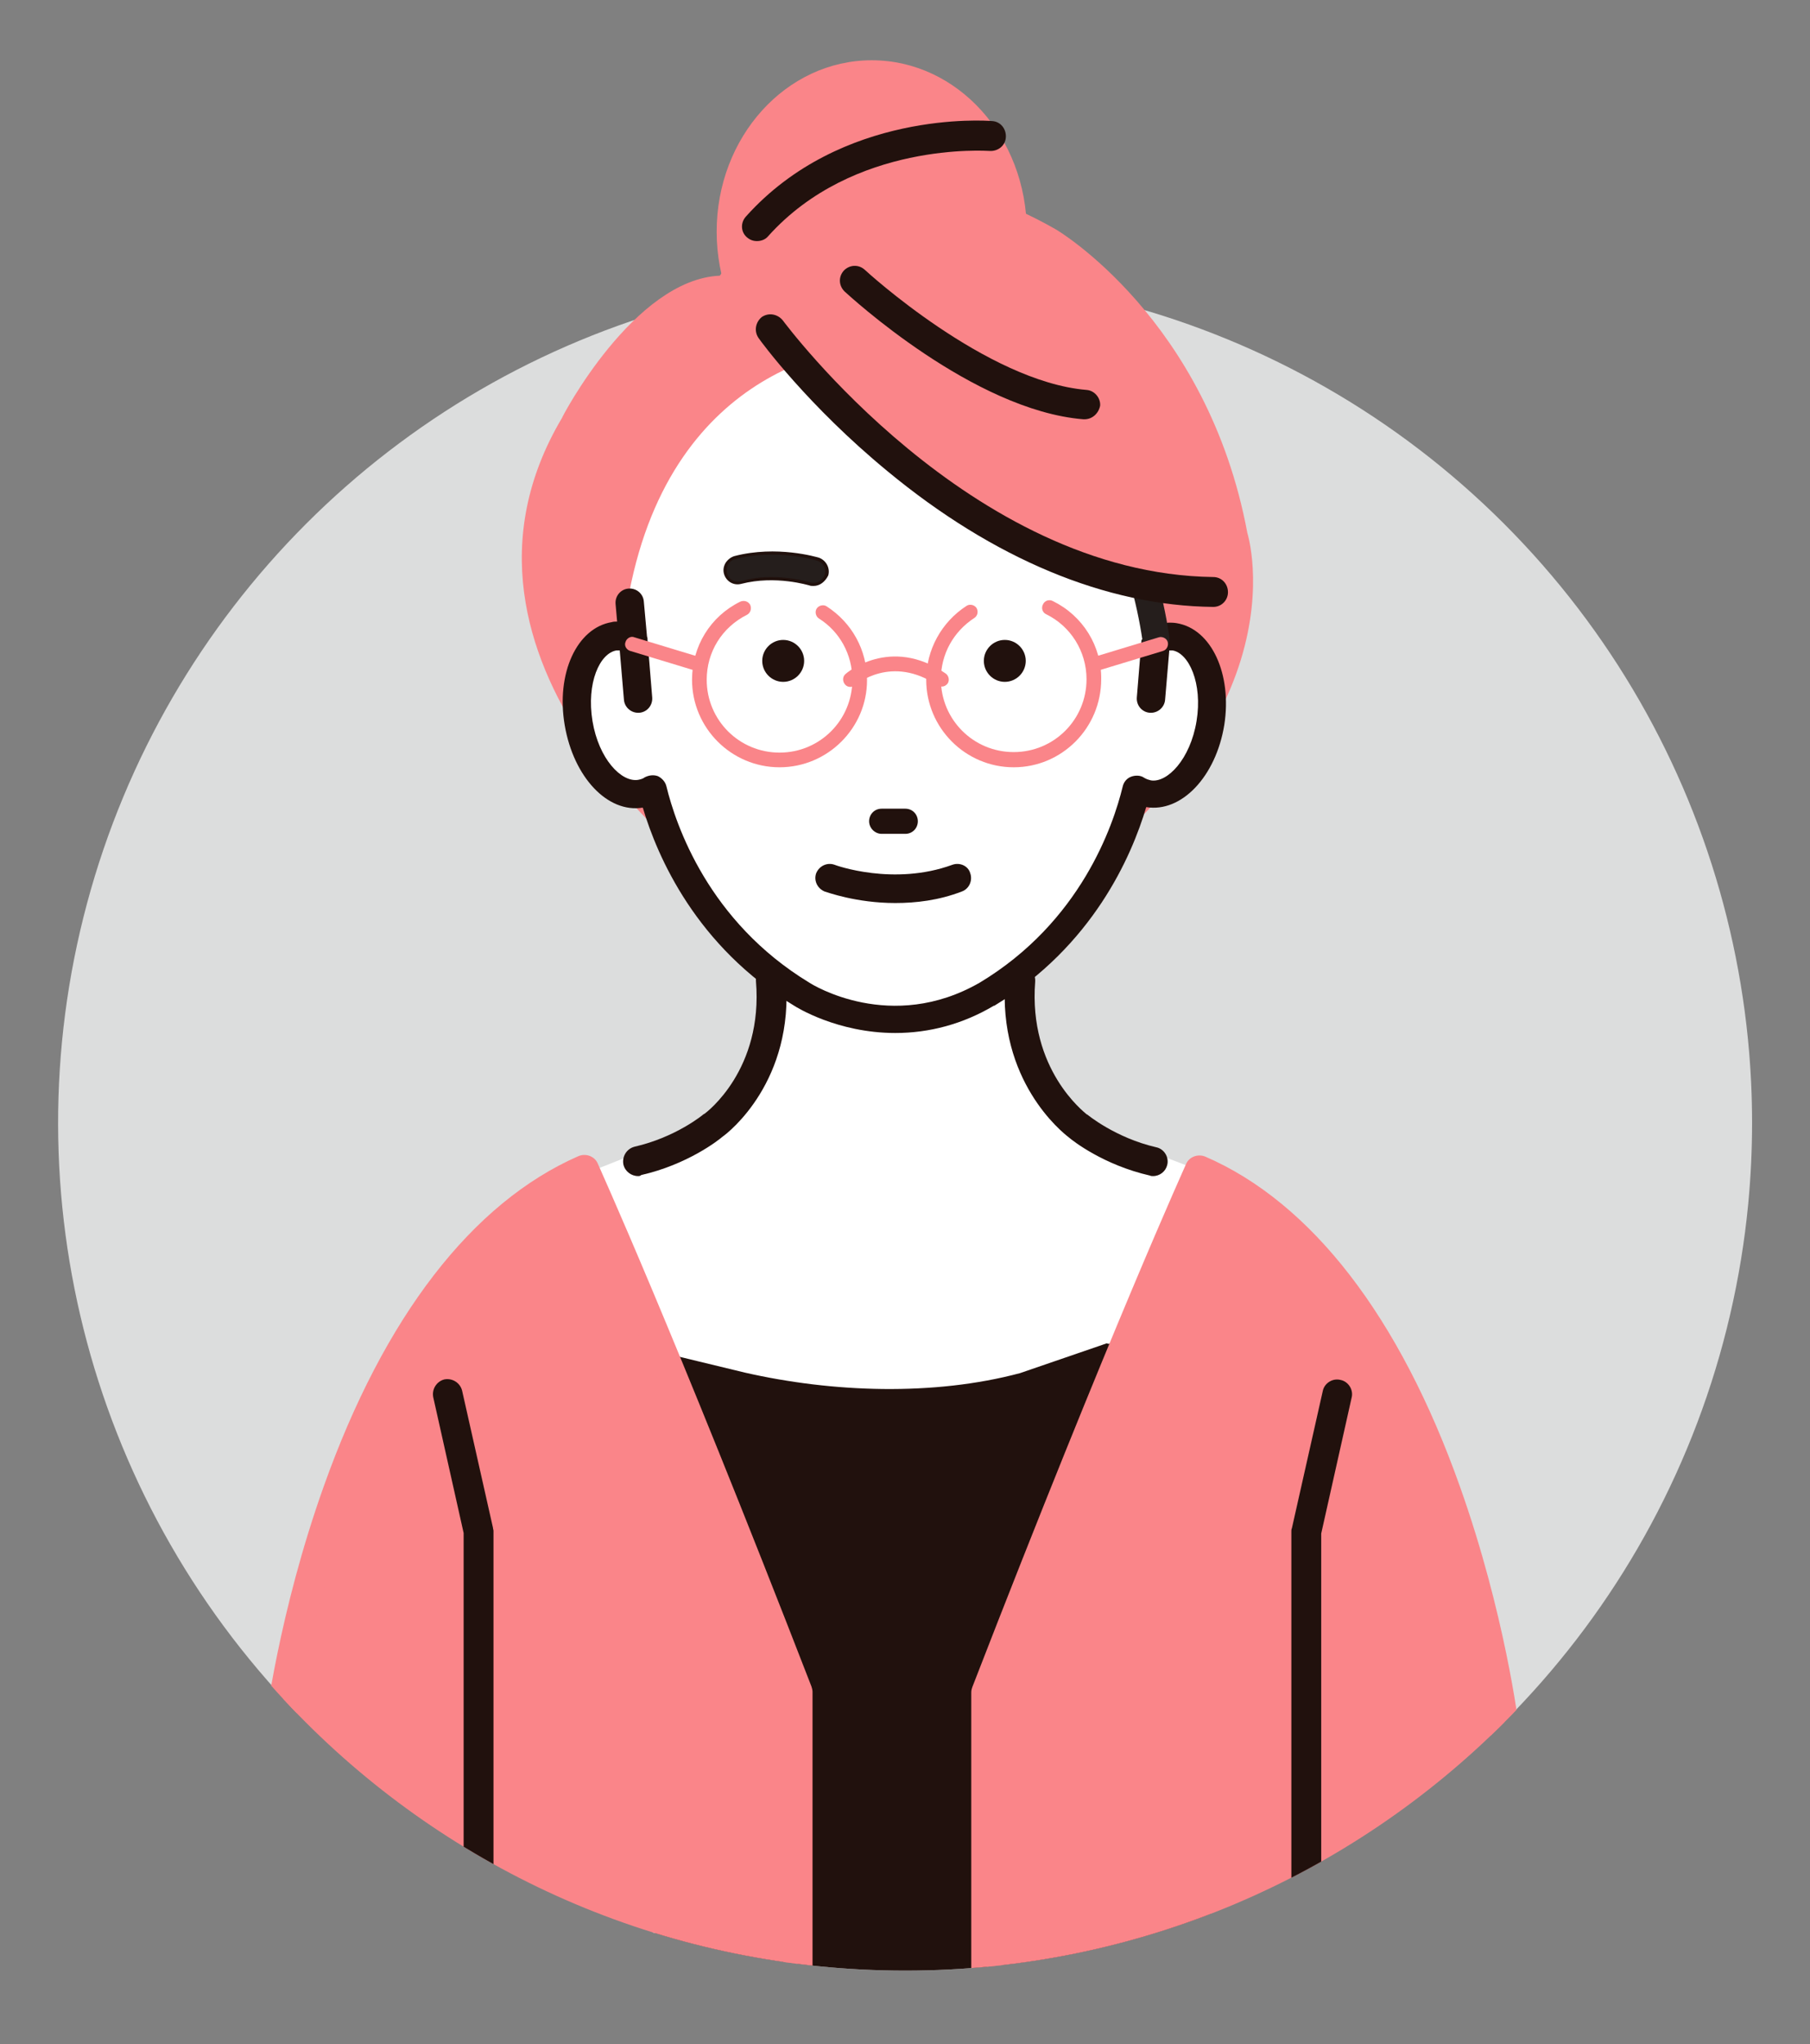
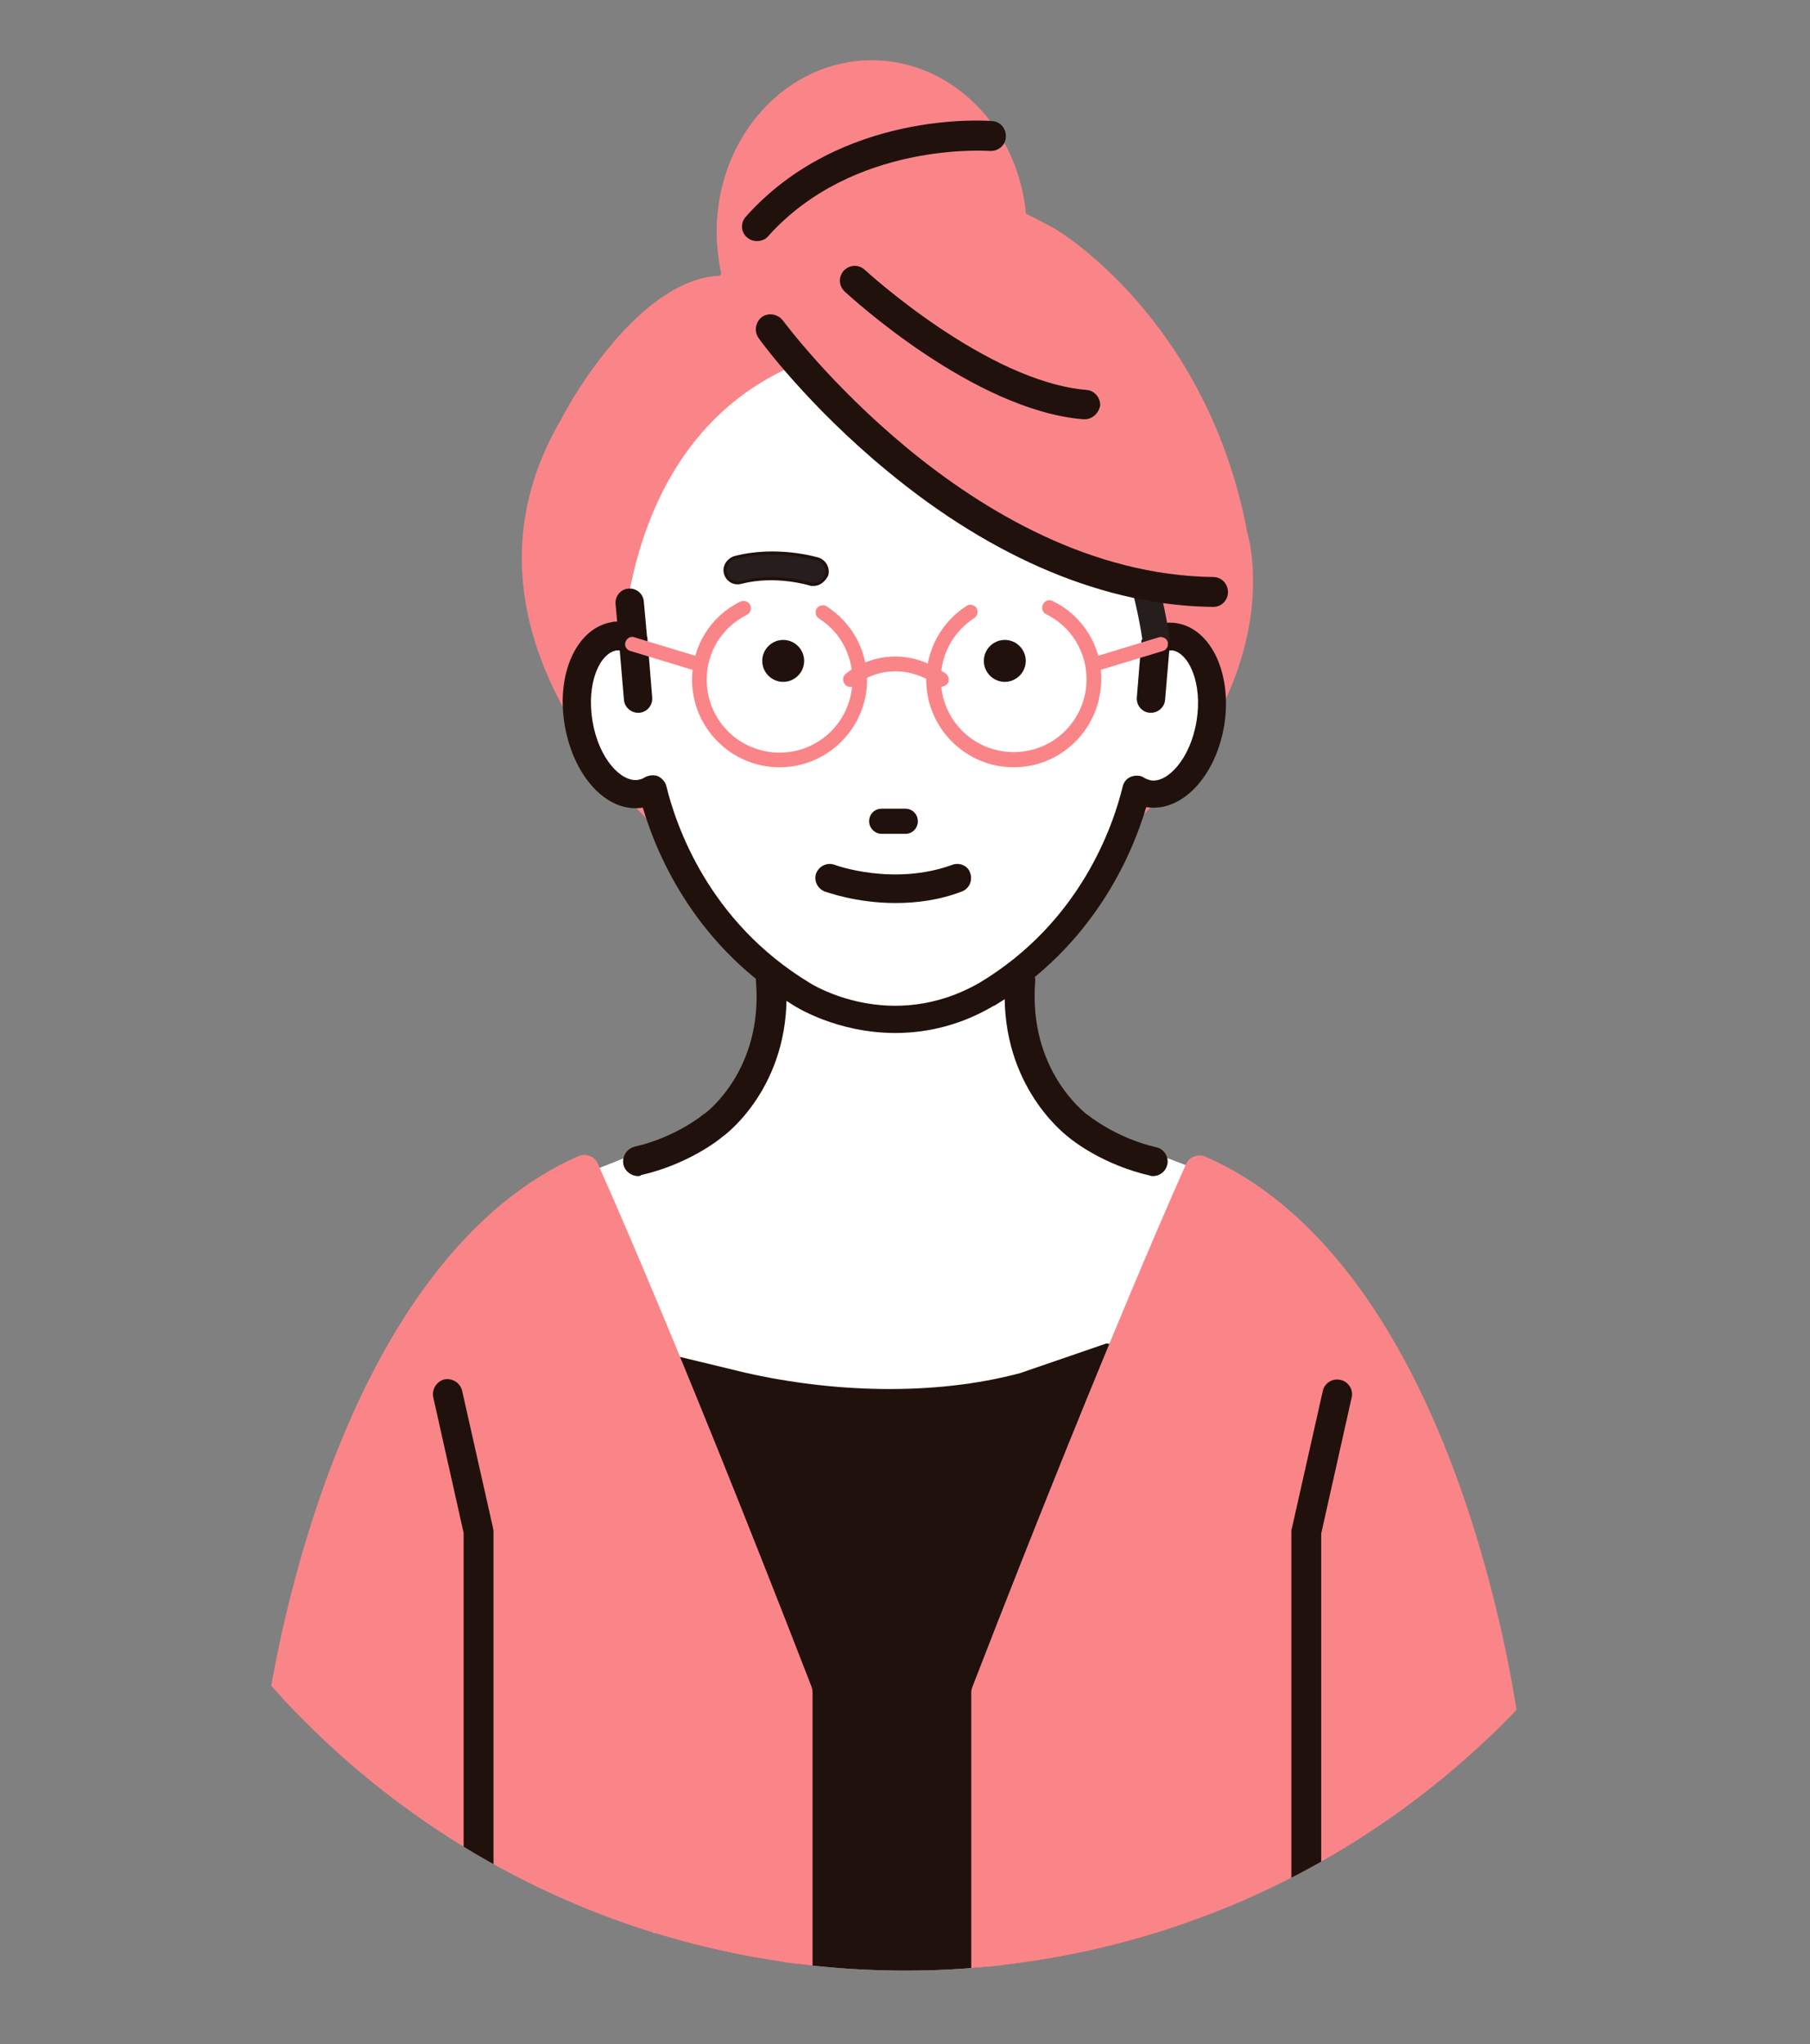
<svg xmlns="http://www.w3.org/2000/svg" xmlns:xlink="http://www.w3.org/1999/xlink" version="1.1" id="_レイヤー_2" x="0px" y="0px" viewBox="0 0 345.5 390" style="enable-background:new 0 0 345.5 390;" xml:space="preserve">
  <rect x="0" y="0" width="345.5" height="390" fill="#808080" stroke="none" />
  <style type="text/css">
	.st0{clip-path:url(#SVGID_00000013880621905023524870000012605896214239283586_);fill:#DCDDDD;}
	.st1{clip-path:url(#SVGID_00000013880621905023524870000012605896214239283586_);fill:#FA8589;}
	.st2{clip-path:url(#SVGID_00000013880621905023524870000012605896214239283586_);fill:#FFFFFF;}
	.st3{clip-path:url(#SVGID_00000013880621905023524870000012605896214239283586_);fill:#21110D;}
	.st4{clip-path:url(#SVGID_00000013880621905023524870000012605896214239283586_);}
	.st5{fill:#251E1C;}
	.st6{fill:#21110D;}
	.st7{clip-path:url(#SVGID_00000013880621905023524870000012605896214239283586_);fill:#251E1C;}
	.st8{fill:#FA8589;}
</style>
  <g>
    <defs>
      <path id="SVGID_1_" d="M334.5,214.3c0,89.3-72.4,161.7-161.7,161.7C83.4,376,11,303.6,11,214.3C11,124.9,83.4-4,172.8-4    C262.1-4,334.5,124.9,334.5,214.3z" />
    </defs>
    <clipPath id="SVGID_00000072960164287190838350000002168114897634268574_">
      <use xlink:href="#SVGID_1_" style="overflow:visible;" />
    </clipPath>
-     <ellipse transform="matrix(0.707 -0.707 0.707 0.707 -100.91 184.909)" style="clip-path:url(#SVGID_00000072960164287190838350000002168114897634268574_);fill:#DCDDDD;" cx="172.8" cy="214.3" rx="161.7" ry="161.7" />
    <ellipse style="clip-path:url(#SVGID_00000072960164287190838350000002168114897634268574_);fill:#FA8589;" cx="166.4" cy="44.2" rx="29.6" ry="32.7" />
    <path style="clip-path:url(#SVGID_00000072960164287190838350000002168114897634268574_);fill:#FA8589;" d="M137.4,52.6   c0,0,22.6-32.7,64.2-8.8c0,0,28.9,17,36.5,57.9c0,0,12.6,39.6-47.8,74.9l-54.7-9.4c0,0-56-40.9-28.3-87.5   C107.2,79.7,121,53.3,137.4,52.6z" />
    <path style="clip-path:url(#SVGID_00000072960164287190838350000002168114897634268574_);fill:#FFFFFF;" d="M229,223.3   c0,0-21.2-7.8-24.1-10.1c-1.6-1.3-3.1-2.6-4.5-4.1c-3.7-3.9-5.9-9.2-6.1-14.8l-0.5-11.4l7.2-20.4h-9.9h-3.3H178h-14.4h-9.9h-3.3   h-9.9l7.2,20.4l-0.5,11.4c-0.2,5.6-2.4,10.9-6.1,14.8c-1.4,1.4-2.9,2.8-4.5,4.1c-2.8,2.3-29,12.3-29,12.3s5.9,154.7,26.7,157.1   l35.5,2.5c1.2,0.1,7.3,0.9,8.4,0.8c1.2,0,15.7-1.6,16.9-1.7l27-1.7C243.2,380.2,229,223.3,229,223.3z" />
    <path style="clip-path:url(#SVGID_00000072960164287190838350000002168114897634268574_);fill:#21110D;" d="M229,223.3   c0,0-14.9,35.3-17.7,33l-16.6,5.7c-16.5,4.4-35.8,3.7-52.5-0.1l-15.3-3.7L110.2,227c0,0,3.5,153.1,24.3,155.6l35.5,2.5   c1.2,0.1,7.3,0.9,8.4,0.8c1.2,0,15.7-1.6,16.9-1.7l27-1.7C243.2,380.2,229,223.3,229,223.3z" />
-     <path style="clip-path:url(#SVGID_00000072960164287190838350000002168114897634268574_);fill:#21110D;" d="M171.5,171.8   c-7.5,0-12.2-1.6-12.5-1.7c-1.5-0.5-2.3-2.2-1.8-3.7c0.5-1.5,2.2-2.3,3.7-1.8c0.2,0.1,9.4,3.2,22.4-0.1c1.6-0.4,3.2,0.6,3.6,2.1   c0.4,1.6-0.6,3.2-2.1,3.6C179.8,171.4,175.3,171.8,171.5,171.8z" />
    <path style="clip-path:url(#SVGID_00000072960164287190838350000002168114897634268574_);fill:#FFFFFF;" d="M224.1,121.5   c-1.2-0.2-2.4,0-3.6,0.5c-4.3-41.7-35.1-57-50-55.9c-8.3-0.8-42,3.4-50.4,47l0.4,8.9c-1.2-0.5-2.4-0.7-3.6-0.5   c-5.1,0.9-8.2,8.3-6.8,16.6c1.4,8.3,6.7,14.3,11.9,13.5c0.8-0.1,1.6-0.5,2.3-0.9c1.8,7.5,8.2,26.9,28.5,39.1c0,0,16.6,10.7,35.3,0   c20.3-12.3,26.7-31.6,28.5-39.1c0.7,0.4,1.5,0.8,2.3,0.9c5.1,0.9,10.5-5.2,11.9-13.5C232.3,129.8,229.3,122.4,224.1,121.5z" />
    <path style="clip-path:url(#SVGID_00000072960164287190838350000002168114897634268574_);fill:#21110D;" d="M224.6,118.9   c-0.6-0.1-1.1-0.1-1.7-0.1l-5,3.3l-0.9,11c-0.1,1.5,1,2.8,2.5,2.9c0.1,0,0.2,0,0.2,0c1.4,0,2.6-1.1,2.7-2.5l0.8-9.4   c0.2,0,0.4,0,0.6,0c3.1,0.5,5.8,6.2,4.6,13.5c-1.2,7.3-5.6,11.8-8.7,11.3c-0.4-0.1-0.8-0.2-1.3-0.5c-0.7-0.5-1.7-0.5-2.5-0.2   c-0.8,0.3-1.4,1-1.6,1.9c-1.8,7.4-8,25.8-27.3,37.4c-16.9,9.7-31.9,0.4-32.5,0c-19.3-11.7-25.5-30.1-27.3-37.5   c-0.2-0.8-0.8-1.5-1.6-1.9c-0.8-0.3-1.7-0.2-2.5,0.2c-0.4,0.3-0.8,0.4-1.3,0.5c-3.2,0.5-7.5-4-8.7-11.2c-1.2-7.3,1.4-13,4.6-13.5   c0.2,0,0.4,0,0.6,0l0.8,9.4c0.1,1.4,1.3,2.5,2.7,2.5c0.1,0,0.1,0,0.2,0c1.5-0.1,2.6-1.4,2.5-2.9l-0.9-11c0-0.1,0-0.2,0-0.3   l-0.1-0.4l-0.6-6.6c-0.1-1.5-1.4-2.6-2.9-2.5c-1.5,0.1-2.6,1.4-2.5,2.9l0.3,3.4c-0.3,0-0.7,0-1,0.1c-6.7,1.1-10.7,9.8-9,19.7   c1.7,9.9,8.2,16.8,14.9,15.7c2.8,9.4,10.2,26.5,28.9,37.8c0.3,0.2,8.2,5.2,19.3,5.2c6.5,0,12.9-1.7,18.8-5.2c0,0,0.1,0,0.1,0   c18.8-11.4,26.2-28.5,29-37.9c6.7,1.1,13.3-5.8,14.9-15.7C235.2,128.7,231.3,120,224.6,118.9z" />
    <path style="clip-path:url(#SVGID_00000072960164287190838350000002168114897634268574_);fill:#21110D;" d="M195.8,126.1   c0,2.2-1.8,4-4,4c-2.2,0-4-1.8-4-4c0-2.2,1.8-4,4-4C194,122.1,195.8,123.9,195.8,126.1z" />
    <path style="clip-path:url(#SVGID_00000072960164287190838350000002168114897634268574_);fill:#21110D;" d="M153.5,126.1   c0,2.2-1.8,4-4,4c-2.2,0-4-1.8-4-4c0-2.2,1.8-4,4-4C151.7,122.1,153.5,123.9,153.5,126.1z" />
    <g style="clip-path:url(#SVGID_00000072960164287190838350000002168114897634268574_);">
      <path class="st5" d="M155.3,111.5c-0.2,0-0.5,0-0.7-0.1c-0.1,0-6.6-2-13.2-0.3c-1.3,0.3-2.6-0.4-3-1.7c-0.3-1.3,0.4-2.6,1.7-3    c8-2.1,15.6,0.2,15.9,0.3c1.3,0.4,2,1.8,1.6,3.1C157.3,110.8,156.3,111.5,155.3,111.5z" />
      <path class="st6" d="M155.3,111.8c-0.3,0-0.6,0-0.8-0.1c-0.1,0-6.4-2-13-0.3c-1.5,0.4-2.9-0.5-3.3-1.9c-0.2-0.7-0.1-1.4,0.3-2.1    c0.4-0.6,1-1.1,1.7-1.3c8.1-2.1,15.7,0.2,16.1,0.3c1.4,0.5,2.2,2,1.8,3.4C157.5,111,156.5,111.8,155.3,111.8z M147.2,110.1    c4.2,0,7.4,1,7.4,1c0.2,0.1,0.4,0.1,0.7,0.1c0.9,0,1.8-0.6,2.1-1.5c0.4-1.1-0.3-2.4-1.4-2.7c-0.3-0.1-7.8-2.4-15.7-0.3    c-1.2,0.3-1.8,1.5-1.5,2.7c0.3,1.2,1.5,1.8,2.7,1.5C143.4,110.3,145.4,110.1,147.2,110.1z" />
    </g>
    <path style="clip-path:url(#SVGID_00000072960164287190838350000002168114897634268574_);fill:#21110D;" d="M172.8,154.3h-4.5   c-1.4,0-2.4,1.1-2.4,2.4s1.1,2.4,2.4,2.4h4.5c1.4,0,2.4-1.1,2.4-2.4S174.2,154.3,172.8,154.3z" />
    <path style="clip-path:url(#SVGID_00000072960164287190838350000002168114897634268574_);fill:#21110D;" d="M181.8,165   c-11.2,4.1-22.3,0.1-22.5,0c-1.4-0.5-2.9,0.2-3.5,1.6c-0.5,1.4,0.2,2.9,1.6,3.5c0.4,0.1,6,2.2,13.5,2.2c3.9,0,8.3-0.5,12.7-2.2   c1.4-0.5,2.1-2.1,1.6-3.5C184.8,165.2,183.2,164.5,181.8,165z" />
    <g style="clip-path:url(#SVGID_00000072960164287190838350000002168114897634268574_);">
      <path class="st6" d="M121.8,224.4c-1.3,0-2.5-0.9-2.8-2.2c-0.3-1.5,0.6-3,2.1-3.4c7.9-1.8,13.1-6.1,13.2-6.2    c0.1,0,0.1-0.1,0.2-0.1c0.4-0.3,11.2-8.4,9.8-25.3c-0.1-1.6,1-2.9,2.6-3.1c1.6-0.1,2.9,1,3.1,2.6c1.6,19.5-10.8,29.3-12.1,30.2    c-0.8,0.7-6.7,5.3-15.5,7.3C122.2,224.4,122,224.4,121.8,224.4z" />
    </g>
    <g style="clip-path:url(#SVGID_00000072960164287190838350000002168114897634268574_);">
      <path class="st6" d="M220.1,224.4c-0.2,0-0.4,0-0.6-0.1c-8.8-2-14.7-6.6-15.5-7.3c-1.3-1-13.6-10.8-12.1-30.2    c0.1-1.6,1.5-2.7,3.1-2.6c1.6,0.1,2.7,1.5,2.6,3.1c-1.3,16.8,9.4,24.9,9.8,25.3c0.1,0,0.1,0.1,0.2,0.1c0,0,5.3,4.4,13.1,6.2    c1.5,0.3,2.5,1.9,2.1,3.4C222.5,223.5,221.4,224.4,220.1,224.4z" />
    </g>
    <path style="clip-path:url(#SVGID_00000072960164287190838350000002168114897634268574_);fill:#21110D;" d="M249.3,370.2   c-1.6,0-2.8-1.3-2.8-2.8v-75.2c0-0.2,0-0.4,0.1-0.6l5.9-26.2c0.3-1.5,1.9-2.5,3.4-2.1c1.5,0.3,2.5,1.9,2.1,3.4l-5.8,25.9v74.9   C252.1,369,250.8,370.2,249.3,370.2z" />
    <path style="clip-path:url(#SVGID_00000072960164287190838350000002168114897634268574_);fill:#251E1C;" d="M220.6,124.5   c-1.2,0-2.3-0.9-2.5-2.2c-2.4-16.2-8.6-27.7-13.3-34.5c-0.8-1.2-0.5-2.7,0.6-3.6c1.2-0.8,2.7-0.5,3.6,0.6   c5,7.2,11.6,19.4,14.2,36.6c0.2,1.4-0.8,2.7-2.1,2.9C220.8,124.5,220.7,124.5,220.6,124.5z" />
    <path style="clip-path:url(#SVGID_00000072960164287190838350000002168114897634268574_);fill:#FA8589;" d="M142.6,62.8   c0,0,54.1,52.4,89,50.1C231.6,112.9,209.7,27.9,142.6,62.8z" />
    <path style="clip-path:url(#SVGID_00000072960164287190838350000002168114897634268574_);fill:#21110D;" d="M231.6,115.8   C231.6,115.8,231.6,115.8,231.6,115.8c-20.5-0.2-42-9.2-62.2-25.9c-15.2-12.5-24.2-24.8-24.6-25.4c-0.9-1.3-0.6-3,0.6-4   c1.3-0.9,3-0.6,4,0.6c0.4,0.5,35.8,48.4,82.2,49c1.6,0,2.8,1.3,2.8,2.9C234.4,114.5,233.2,115.8,231.6,115.8z" />
    <g style="clip-path:url(#SVGID_00000072960164287190838350000002168114897634268574_);">
      <path class="st8" d="M152.3,391.9H52.4c0,0-1.7-38.9,0.8-61.7c0,0,10.4-86.2,58.3-107c0,0,13.6,29.8,40.7,99.7V391.9z" />
      <path class="st8" d="M152.3,394.7H52.4c-1.5,0-2.8-1.2-2.8-2.7c-0.1-1.6-1.7-39.3,0.9-62.1c0.1-0.9,2.7-22.2,11.3-46.3    c11.5-32.3,28.3-54.1,48.6-63c1.4-0.6,3.1,0,3.7,1.4c0.1,0.3,14,30.7,40.8,99.8c0.1,0.3,0.2,0.7,0.2,1v69    C155.1,393.5,153.9,394.7,152.3,394.7z M55.2,389.1h94.3v-65.6c-22.3-57.3-35.5-87.8-39.3-96.4c-43.7,21.9-54,102.7-54.1,103.5    C54,349.4,54.9,379.9,55.2,389.1z" />
    </g>
    <path style="clip-path:url(#SVGID_00000072960164287190838350000002168114897634268574_);fill:#21110D;" d="M91.3,370.2   c-1.6,0-2.8-1.3-2.8-2.8v-74.9l-5.8-25.9c-0.3-1.5,0.6-3,2.1-3.4c1.5-0.3,3,0.6,3.4,2.1l5.9,26.2c0,0.2,0.1,0.4,0.1,0.6v75.2   C94.1,369,92.9,370.2,91.3,370.2z" />
    <g style="clip-path:url(#SVGID_00000072960164287190838350000002168114897634268574_);">
      <path class="st8" d="M188.3,391.9h99.9c0,0,1.7-38.9-0.8-61.7c0,0-10.4-86.2-58.3-107c0,0-13.6,29.8-40.7,99.7V391.9z" />
      <path class="st8" d="M288.1,394.7h-99.9c-1.6,0-2.8-1.3-2.8-2.8v-69c0-0.4,0.1-0.7,0.2-1c26.8-69.1,40.7-99.5,40.8-99.8    c0.6-1.4,2.3-2,3.7-1.4c20.3,8.8,37.1,30.6,48.6,63c8.6,24.2,11.2,45.4,11.3,46.3c2.5,22.8,0.9,60.5,0.9,62.1    C290.9,393.5,289.6,394.7,288.1,394.7z M191.1,389.1h94.3c0.3-9.2,1.2-39.6-0.9-58.5c-0.1-0.8-10.4-81.6-54.1-103.5    c-3.8,8.7-17.1,39.1-39.3,96.4V389.1z" />
    </g>
    <path style="clip-path:url(#SVGID_00000072960164287190838350000002168114897634268574_);fill:#21110D;" d="M249.3,370.2   c-1.6,0-2.8-1.3-2.8-2.8v-75.2c0-0.2,0-0.4,0.1-0.6l5.9-26.2c0.3-1.5,1.9-2.5,3.4-2.1c1.5,0.3,2.5,1.9,2.1,3.4l-5.8,25.9v74.9   C252.1,369,250.8,370.2,249.3,370.2z" />
    <path style="clip-path:url(#SVGID_00000072960164287190838350000002168114897634268574_);fill:#21110D;" d="M144.5,46   c-0.7,0-1.3-0.2-1.9-0.7c-1.2-1-1.3-2.8-0.2-4c18.2-20.3,45.8-18.3,47-18.2c1.6,0.1,2.7,1.5,2.6,3.1c-0.1,1.6-1.5,2.7-3.1,2.6   c-0.4,0-26-1.9-42.3,16.3C146.1,45.7,145.3,46,144.5,46z" />
    <path style="clip-path:url(#SVGID_00000072960164287190838350000002168114897634268574_);fill:#21110D;" d="M207,80   c-0.1,0-0.2,0-0.2,0c-21-1.7-44.6-23.5-45.6-24.4c-1.1-1.1-1.2-2.8-0.1-4c1.1-1.1,2.8-1.2,4-0.1c0.2,0.2,23.2,21.3,42.3,22.9   c1.5,0.1,2.7,1.5,2.6,3C209.7,78.9,208.5,80,207,80z" />
    <g style="clip-path:url(#SVGID_00000072960164287190838350000002168114897634268574_);">
      <g>
        <path class="st8" d="M148.8,146.4c-9.2,0-16.7-7.5-16.7-16.7c0-6.4,3.5-12.1,9.2-14.9c0.7-0.3,1.5-0.1,1.9,0.6     c0.3,0.7,0.1,1.5-0.6,1.9c-4.8,2.4-7.7,7.1-7.7,12.4c0,7.7,6.2,13.9,13.9,13.9s13.9-6.2,13.9-13.9c0-4.8-2.4-9.2-6.4-11.7     c-0.6-0.4-0.8-1.3-0.4-1.9c0.4-0.6,1.3-0.8,1.9-0.4c4.8,3.1,7.7,8.3,7.7,14.1C165.5,138.9,158,146.4,148.8,146.4z" />
        <path class="st8" d="M132.9,128c-0.1,0-0.3,0-0.4-0.1l-12.2-3.7c-0.7-0.2-1.2-1-0.9-1.7c0.2-0.7,1-1.2,1.7-0.9l12.2,3.7     c0.7,0.2,1.2,1,0.9,1.7C134.1,127.6,133.5,128,132.9,128z" />
      </g>
      <g>
        <path class="st8" d="M193.5,146.4c-9.2,0-16.7-7.5-16.7-16.7c0-5.7,2.9-11,7.7-14.1c0.6-0.4,1.5-0.2,1.9,0.4     c0.4,0.7,0.2,1.5-0.4,1.9c-4,2.6-6.4,6.9-6.4,11.7c0,7.7,6.2,13.9,13.9,13.9c7.7,0,13.9-6.2,13.9-13.9c0-5.3-3-10.1-7.7-12.4     c-0.7-0.3-1-1.2-0.6-1.9c0.3-0.7,1.2-1,1.9-0.6c5.7,2.8,9.3,8.6,9.2,14.9C210.2,138.9,202.7,146.4,193.5,146.4z" />
        <path class="st8" d="M209.4,128c-0.6,0-1.2-0.4-1.3-1c-0.2-0.7,0.2-1.5,0.9-1.7l12.2-3.7c0.7-0.2,1.5,0.2,1.7,0.9     c0.2,0.7-0.2,1.5-0.9,1.7l-12.2,3.7C209.7,128,209.6,128,209.4,128z" />
      </g>
      <path class="st8" d="M179.8,131c-0.3,0-0.5-0.1-0.8-0.2c-8.8-6-15.6-0.2-15.7-0.1c-0.6,0.5-1.5,0.5-2-0.1c-0.5-0.6-0.5-1.5,0.1-2    c0.1-0.1,8.5-7.4,19.1-0.1c0.6,0.4,0.8,1.3,0.4,1.9C180.6,130.8,180.2,131,179.8,131z" />
    </g>
  </g>
</svg>